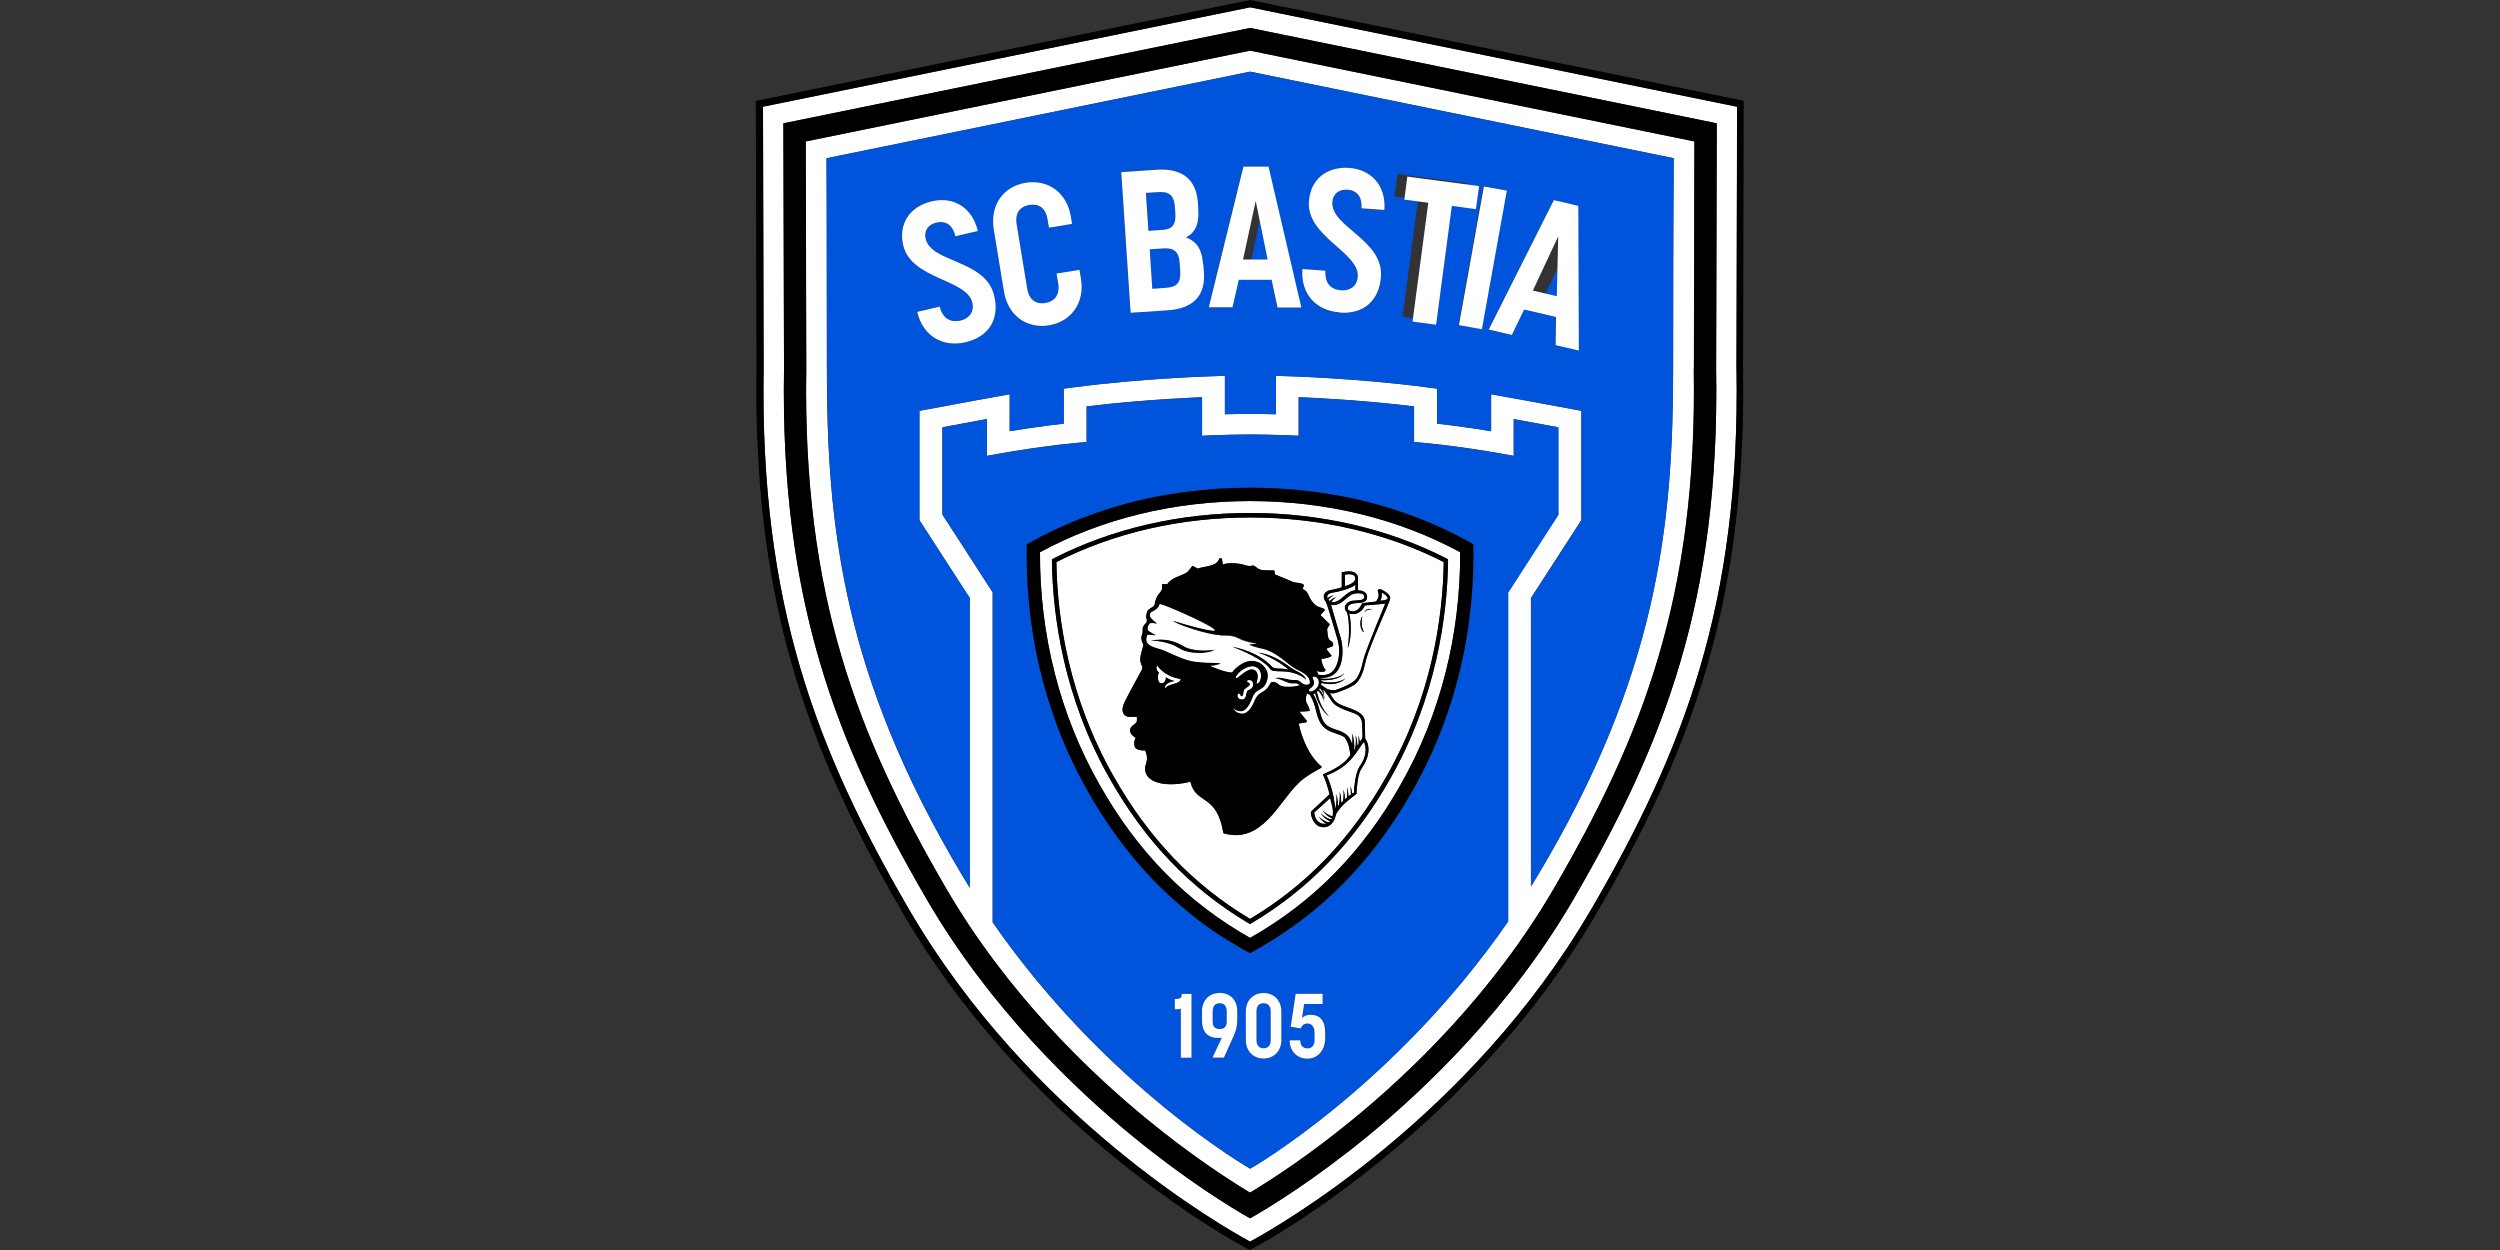
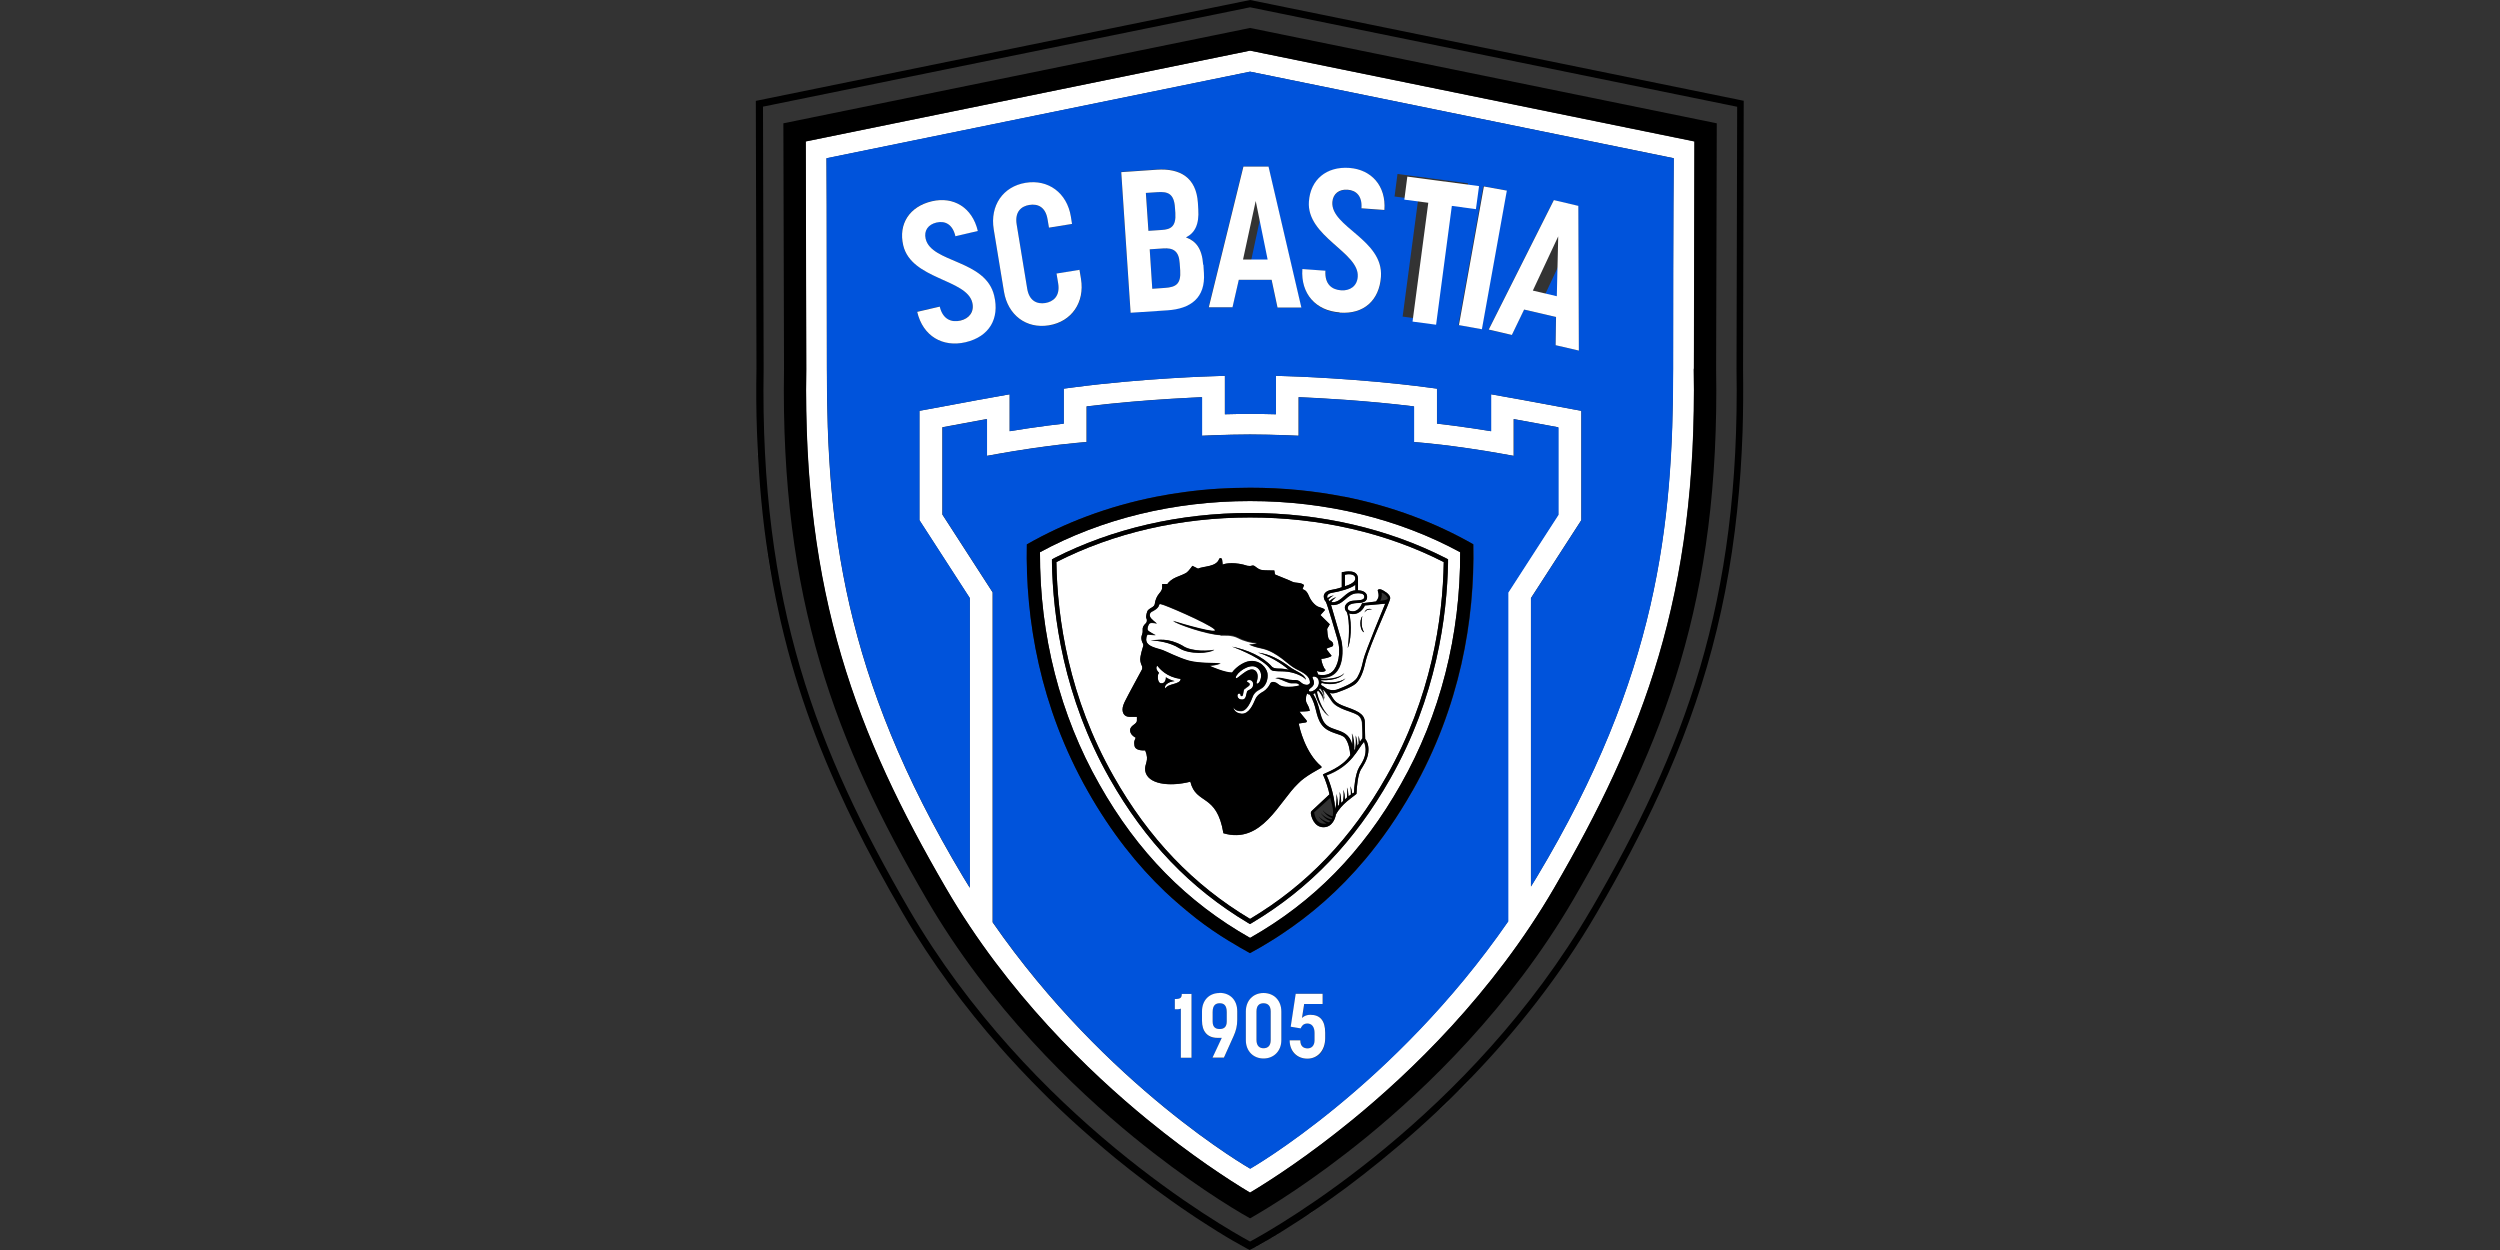
<svg xmlns="http://www.w3.org/2000/svg" xmlns:ns1="http://sodipodi.sourceforge.net/DTD/sodipodi-0.dtd" xmlns:ns2="http://www.inkscape.org/namespaces/inkscape" id="Calque_2" data-name="Calque 2" viewBox="0 0 460 230" version="1.1" ns1:docname="brut.svg" width="460" height="230" ns2:version="1.3.2 (091e20e, 2023-11-25, custom)">
  <rect x="0" y="0" width="460" height="230" fill="#333333" stroke="none" />
  <ns1:namedview id="namedview68" pagecolor="#ffffff" bordercolor="#000000" borderopacity="0.25" ns2:showpageshadow="2" ns2:pageopacity="0.0" ns2:pagecheckerboard="0" ns2:deskcolor="#d1d1d1" ns2:zoom="3.2217391" ns2:cx="230.1552" ns2:cy="115" ns2:window-width="1680" ns2:window-height="979" ns2:window-x="-8" ns2:window-y="-8" ns2:window-maximized="1" ns2:current-layer="Calque_2" />
  <defs id="defs1">
    <style id="style1">
      .cls-1 {
        fill: #000;
      }

      .cls-1, .cls-2, .cls-3 {
        stroke-width: 0px;
      }

      .cls-2 {
        fill: #0053db;
      }

      .cls-3 {
        fill: #fff;
      }
    </style>
  </defs>
  <g id="g68" transform="translate(-3966.738,-5192.545)">
    <path class="cls-3" d="m 4110.101,5305.564 c -0.424,-1.887 -0.826,-3.821 -1.179,-5.778 0.354,1.958 0.755,3.868 1.179,5.778 z" id="path1" />
    <polygon class="cls-3" points="4197.27,0 0,856.65 4197.27,0 8393.46,856.65 " id="polygon1" transform="matrix(0.022,0,0,0.022,4105.808,5192.545)" />
    <path class="cls-3" d="m 4107.388,5289.904 c -0.424,-3.396 -0.755,-6.887 -0.991,-10.495 0.236,3.608 0.566,7.099 0.991,10.495 z" id="path2" />
    <path class="cls-3" d="m 4108.921,5299.809 c -0.59,-3.208 -1.109,-6.51 -1.533,-9.906 0.424,3.396 0.92,6.698 1.533,9.906 z" id="path3" />
    <path class="cls-3" d="m 4205.714,5417.168 c -0.566,0.377 -1.109,0.708 -1.627,1.038 0.519,-0.33 1.061,-0.684 1.627,-1.038 z" id="path4" />
    <path class="cls-3" d="m 4214.464,5411.059 c -1.085,0.802 -2.146,1.557 -3.16,2.288 1.014,-0.731 2.075,-1.486 3.16,-2.288 z" id="path5" />
    <path class="cls-3" d="m 4196.068,5422.144 c 0.307,0.165 0.519,0.283 0.684,0.354 0.165,-0.071 0.377,-0.189 0.684,-0.354 -0.307,0.165 -0.519,0.283 -0.684,0.354 -0.165,-0.071 -0.377,-0.189 -0.684,-0.354 z" id="path6" />
    <path class="cls-3" d="m 4209.346,5414.739 c -0.967,0.66 -1.887,1.297 -2.76,1.863 0.873,-0.59 1.792,-1.203 2.76,-1.863 z" id="path7" />
    <path class="cls-3" d="m 4202.601,5419.149 c -0.943,0.59 -1.816,1.109 -2.547,1.533 0.755,-0.424 1.604,-0.943 2.547,-1.533 z" id="path8" />
    <path class="cls-3" d="m 4233.756,5394.644 c -0.849,0.826 -1.698,1.651 -2.547,2.453 0.849,-0.802 1.698,-1.604 2.547,-2.453 z" id="path9" />
    <path class="cls-3" d="m 4237.601,5390.776 c -0.849,0.896 -1.722,1.745 -2.571,2.618 0.849,-0.849 1.698,-1.722 2.571,-2.618 z" id="path10" />
    <path class="cls-3" d="m 4200.03,5420.682 c -1.132,0.66 -2.005,1.132 -2.595,1.462 0.59,-0.307 1.486,-0.802 2.595,-1.462 z" id="path11" />
    <path class="cls-3" d="m 4217.813,5408.536 c -0.755,0.59 -1.509,1.156 -2.241,1.722 0.731,-0.566 1.486,-1.132 2.241,-1.722 z" id="path12" />
    <path class="cls-3" d="m 4182.176,5413.347 c -1.014,-0.731 -2.075,-1.486 -3.16,-2.288 1.085,0.802 2.146,1.557 3.16,2.288 z" id="path13" />
    <path class="cls-3" d="m 4177.931,5410.257 c -0.731,-0.566 -1.486,-1.132 -2.241,-1.722 0.755,0.59 1.509,1.156 2.241,1.722 z" id="path14" />
    <path class="cls-3" d="m 4196.068,5422.144 c -0.59,-0.307 -1.486,-0.802 -2.595,-1.462 1.132,0.66 2.005,1.132 2.595,1.462 z" id="path15" />
    <path class="cls-3" d="m 4158.473,5393.371 c -0.637,-0.637 -1.274,-1.274 -1.91,-1.934 0.637,0.66 1.274,1.297 1.91,1.934 z" id="path16" />
    <path class="cls-3" d="m 4111.751,5312.262 c -0.472,-1.769 -0.92,-3.585 -1.344,-5.401 0.424,1.816 0.873,3.632 1.344,5.401 z" id="path17" />
    <path class="cls-3" d="m 4161.681,5396.484 c -0.637,-0.613 -1.274,-1.226 -1.934,-1.863 0.637,0.637 1.297,1.25 1.934,1.863 z" id="path18" />
    <path class="cls-3" d="m 4193.473,5420.682 c -0.755,-0.424 -1.604,-0.943 -2.547,-1.533 0.943,0.59 1.816,1.109 2.547,1.533 z" id="path19" />
    <path class="cls-3" d="m 4186.917,5416.602 c -0.873,-0.59 -1.792,-1.203 -2.76,-1.863 0.967,0.66 1.887,1.297 2.76,1.863 z" id="path20" />
    <path class="cls-3" d="m 4189.417,5418.229 c -0.519,-0.33 -1.061,-0.684 -1.627,-1.038 0.566,0.377 1.109,0.708 1.627,1.038 z" id="path21" />
    <path class="cls-3" d="m 4106.398,5279.408 c -0.165,-2.406 -0.283,-4.858 -0.378,-7.358 0.071,2.5 0.212,4.953 0.378,7.358 z" id="path22" />
-     <path class="cls-3" d="m 4286.233,5260.399 0.118,-48.208 -89.599,-18.302 -89.623,18.302 0.118,48.184 c -0.708,43.349 9.717,70.212 26.745,99.505 22.264,38.302 57.854,58.491 62.76,61.132 4.882,-2.641 40.472,-22.83 62.759,-61.132 17.028,-29.292 27.453,-56.132 26.745,-99.481 h -0.024 z m -3.726,0.047 c 0.684,42.477 -9.528,68.797 -26.227,97.524 -11.604,19.953 -27.146,34.858 -38.16,43.844 -9.788,7.972 -17.712,12.854 -21.368,14.906 -3.632,-2.075 -11.58,-6.934 -21.368,-14.906 -10.991,-8.986 -26.533,-23.868 -38.16,-43.844 -16.698,-28.726 -26.934,-55.071 -26.226,-97.524 v -0.094 l -0.118,-45.118 85.873,-17.547 85.873,17.547 -0.118,45.118 z" id="path23" />
    <path class="cls-3" d="m 4278.403,5260.352 0.094,-41.769 -81.745,-16.722 -81.769,16.722 0.094,41.769 v 0.189 c -0.684,41.51 9.316,67.288 25.684,95.401 11.297,19.434 26.462,33.962 37.193,42.712 7.972,6.51 14.646,10.873 18.774,13.349 4.127,-2.476 10.802,-6.84 18.774,-13.349 10.731,-8.774 25.896,-23.278 37.193,-42.712 16.344,-28.113 26.344,-53.891 25.684,-95.401 v -0.189 h 0.024 z m -34.175,101.698 c -21.014,30.401 -47.476,45.519 -47.476,45.519 0,0 -26.392,-15.047 -47.382,-45.33 v -60.708 c 0,0 -7.736,-11.957 -9.245,-14.316 v -16.061 c 2.901,-0.542 5.401,-0.991 7.24,-1.344 0.33,-0.071 0.66,-0.118 0.943,-0.165 v 6.769 l 2.5,-0.448 c 1.368,-0.236 3.278,-0.566 5.849,-0.943 v 0 c 3.939,-0.566 6.556,-0.849 8.113,-0.991 l 1.887,-0.165 v -6.556 c 5.66,-0.684 11.226,-1.132 15.519,-1.391 2.358,-0.141 4.34,-0.236 5.708,-0.306 v 7.099 l 2.193,-0.094 c 1.462,-0.071 5.047,-0.141 6.651,-0.141 1.604,0 5.283,0.071 6.745,0.141 l 2.193,0.094 v -7.099 c 3.891,0.165 12.429,0.613 21.226,1.698 v 6.556 l 1.887,0.165 c 1.557,0.141 4.198,0.424 8.113,0.991 v 0 c 2.571,0.377 4.481,0.684 5.849,0.943 l 2.5,0.448 v -6.769 c 1.887,0.33 4.741,0.873 8.184,1.509 v 16.061 c -1.509,2.335 -9.245,14.316 -9.245,14.316 v 60.495 l 0.047,0.024 z m 30.354,-101.674 c 0,28.75 -2.854,56.462 -25.071,93.514 -0.354,0.59 -0.731,1.179 -1.085,1.769 v -53.066 c 0.684,-1.085 9.269,-14.34 9.269,-14.34 v -20.118 l -1.674,-0.307 c -7.288,-1.368 -12.406,-2.288 -12.429,-2.288 l -2.5,-0.448 v 6.793 c -0.991,-0.165 -2.146,-0.33 -3.467,-0.543 v 0 c -2.736,-0.401 -4.882,-0.66 -6.486,-0.849 v -6.439 l -1.792,-0.236 c -12.854,-1.698 -25.637,-2.052 -25.684,-2.052 l -2.17,-0.071 v 7.075 c -1.651,-0.047 -3.608,-0.071 -4.741,-0.071 -1.132,0 -3.019,0.024 -4.646,0.071 v -7.075 l -2.17,0.071 c -0.047,0 -12.83,0.354 -25.684,2.052 l -1.793,0.236 v 6.439 c -1.604,0.165 -3.75,0.448 -6.486,0.849 v 0 c -1.321,0.189 -2.476,0.378 -3.467,0.543 v -6.793 l -2.5,0.448 c 0,0 -5.141,0.896 -12.429,2.288 l -1.675,0.307 v 20.118 c 0,0 7.925,12.264 9.269,14.34 v 53.302 c -0.401,-0.66 -0.826,-1.321 -1.226,-2.005 -22.217,-37.028 -25.071,-64.764 -25.071,-93.514 0,-28.75 -0.071,-38.703 -0.071,-38.703 l 77.948,-15.943 77.948,15.92 c 0,0 -0.118,9.976 -0.118,38.703 z" id="path24" />
    <path class="cls-2" d="m 4253.473,5271.177 c -3.443,-0.637 -6.297,-1.156 -8.184,-1.509 v 6.769 l -2.5,-0.448 c -1.368,-0.236 -3.278,-0.566 -5.849,-0.943 v 0 c -3.939,-0.566 -6.556,-0.849 -8.113,-0.991 l -1.887,-0.165 v -6.556 c -8.797,-1.085 -17.358,-1.533 -21.226,-1.698 v 7.099 l -2.193,-0.094 c -1.462,-0.071 -5.165,-0.141 -6.745,-0.141 -1.58,0 -5.189,0.071 -6.651,0.141 l -2.193,0.094 v -7.099 c -1.368,0.047 -3.349,0.165 -5.708,0.307 -4.293,0.259 -9.858,0.708 -15.519,1.391 v 6.556 l -1.887,0.165 c -1.557,0.141 -4.198,0.424 -8.113,0.991 v 0 c -2.571,0.377 -4.481,0.684 -5.849,0.943 l -2.5,0.448 v -6.769 c -0.283,0.047 -0.613,0.118 -0.943,0.165 -1.84,0.33 -4.34,0.802 -7.241,1.344 v 16.061 c 1.509,2.335 9.245,14.316 9.245,14.316 v 60.708 c 20.991,30.283 47.382,45.33 47.382,45.33 0,0 26.462,-15.118 47.477,-45.519 v -60.495 c 0,0 7.736,-11.957 9.245,-14.316 v -16.061 l -0.047,-0.024 z m -67.5,115.991 h -1.958 v -9.033 c -0.307,0.094 -0.708,0.141 -1.109,0.118 v -1.887 c 1.014,0 1.274,-0.212 1.274,-0.943 h 1.792 z m 8.42,-6.958 c 0,1.132 -0.236,2.052 -0.66,2.995 l -1.793,3.986 h -2.099 l 1.745,-3.726 c -0.283,0.071 -0.566,0.094 -0.826,0.094 -1.91,0 -2.854,-1.25 -2.854,-3.137 v -1.745 c 0,-2.028 1.297,-3.373 3.255,-3.373 1.958,0 3.255,1.368 3.255,3.373 v 1.557 l -0.024,-0.024 z m 8.113,3.726 c 0,1.981 -1.344,3.373 -3.278,3.373 -1.934,0 -3.255,-1.391 -3.255,-3.373 v -5.283 c 0,-2.005 1.344,-3.396 3.255,-3.396 1.91,0 3.278,1.391 3.278,3.396 z m 8.09,-0.377 c 0,2.241 -1.109,3.774 -3.278,3.774 -2.17,0 -3.255,-1.368 -3.255,-3.373 h 1.958 c 0,1.109 0.59,1.486 1.344,1.486 0.755,0 1.274,-0.519 1.274,-1.486 v -1.368 c 0,-1.085 -0.401,-1.722 -1.321,-1.722 -0.92,0 -1.109,0.59 -1.226,0.896 l -1.84,-0.307 0.92,-6.061 h 4.953 v 1.887 h -3.396 l -0.401,2.571 c 0.141,-0.165 0.66,-0.59 1.557,-0.59 1.793,0 2.712,1.061 2.712,3.302 v 0.991 0 z m 16.038,-45.495 c -2.712,4.788 -5.613,8.939 -8.656,12.571 -4.858,5.802 -10.047,10.236 -15.307,13.726 -0.66,0.448 -1.321,0.849 -1.981,1.274 -1.321,0.826 -2.642,1.58 -3.939,2.288 v 0 c -1.321,-0.708 -2.642,-1.462 -3.939,-2.288 -1.981,-1.226 -3.939,-2.571 -5.896,-4.056 -1.958,-1.486 -3.891,-3.137 -5.778,-4.953 -5.071,-4.835 -9.906,-10.873 -14.245,-18.538 -8.797,-15.495 -11.486,-31.557 -11.203,-45.377 6.863,-3.915 14.835,-7.005 23.821,-8.774 1.792,-0.354 3.632,-0.66 5.519,-0.896 1.887,-0.236 3.797,-0.424 5.755,-0.566 1.958,-0.141 3.962,-0.189 5.991,-0.189 v 0 c 6.109,0 11.863,0.59 17.264,1.651 8.986,1.769 16.958,4.858 23.821,8.774 0.283,13.821 -2.429,29.882 -11.203,45.377 l -0.024,-0.024 z" id="path25" />
    <path class="cls-2" d="m 4199.228,5377.144 c -0.708,0 -1.297,0.377 -1.297,1.509 v 5.236 c 0,1.156 0.613,1.533 1.297,1.533 0.684,0 1.321,-0.378 1.321,-1.509 v -5.26 c 0,-1.156 -0.613,-1.509 -1.321,-1.509 z" id="path26" />
    <path class="cls-2" d="m 4191.162,5377.144 c -0.731,0 -1.297,0.33 -1.297,1.627 v 1.722 c 0,1.085 0.59,1.391 1.297,1.391 0.708,0 1.297,-0.33 1.297,-1.391 v -1.722 c 0,-1.274 -0.543,-1.627 -1.297,-1.627 z" id="path27" />
    <polygon class="cls-2" points="4244.08,1706.78 4137.41,2203.13 4346.4,2204.22 " id="polygon27" transform="matrix(0.022,0,0,0.022,4105.808,5192.545)" />
    <path class="cls-2" d="m 4183.803,5240.989 c -0.165,-2.311 -1.226,-2.877 -3.019,-2.736 l -2.5,0.165 0.472,7.264 2.358,-0.165 c 1.934,-0.118 2.948,-0.684 2.783,-3.208 l -0.094,-1.321 v 0 z" id="path28" />
    <polygon class="cls-2" points="6598.51,2468.73 6800.98,2516.62 6814.04,2008.29 " id="polygon28" transform="matrix(0.022,0,0,0.022,4105.808,5192.545)" />
    <path class="cls-2" d="m 4118.827,5221.672 c 0,0 0.071,9.976 0.071,38.703 0,28.726 2.854,56.462 25.071,93.514 0.401,0.684 0.826,1.344 1.226,2.005 v -53.302 c -1.321,-2.052 -9.269,-14.34 -9.269,-14.34 v -20.118 l 1.675,-0.307 c 7.288,-1.368 12.406,-2.288 12.429,-2.288 l 2.5,-0.448 v 6.793 c 0.991,-0.165 2.146,-0.33 3.467,-0.543 v 0 c 2.736,-0.401 4.882,-0.66 6.486,-0.849 v -6.439 l 1.793,-0.236 c 12.854,-1.698 25.637,-2.052 25.684,-2.052 l 2.17,-0.071 v 7.075 c 1.627,-0.047 3.514,-0.071 4.646,-0.071 1.132,0 3.09,0.024 4.741,0.071 v -7.075 l 2.17,0.071 c 0.047,0 12.83,0.354 25.684,2.052 l 1.792,0.236 v 6.439 c 1.604,0.165 3.75,0.448 6.486,0.849 v 0 c 1.321,0.189 2.476,0.378 3.467,0.543 v -6.793 l 2.5,0.448 c 0,0 5.141,0.896 12.429,2.288 l 1.674,0.307 v 20.118 c 0,0 -8.585,13.255 -9.269,14.34 v 53.066 c 0.377,-0.59 0.731,-1.179 1.085,-1.769 22.217,-37.028 25.071,-64.764 25.071,-93.514 0,-28.75 0.118,-38.703 0.118,-38.703 l -77.972,-15.943 -77.924,15.92 z m 25.543,33.821 c -4.198,0.991 -7.83,-1.061 -8.892,-5.59 l 4.151,-0.967 c 0.566,2.406 2.17,2.972 3.821,2.571 1.604,-0.378 2.571,-1.627 2.17,-3.302 -1.014,-4.363 -11.226,-4.245 -12.712,-10.542 -0.92,-3.939 1.156,-7.146 5.283,-8.113 3.962,-0.92 7.429,1.132 8.443,5.472 l -4.127,0.967 c -0.519,-2.217 -1.91,-2.877 -3.467,-2.524 -1.533,0.354 -2.358,1.509 -2.005,2.995 1.038,4.481 11.038,3.797 12.618,10.495 0.967,4.151 -0.896,7.5 -5.283,8.538 v 0 z m 15.377,-3.066 c -4.175,0.684 -7.571,-1.887 -8.278,-6.203 l -1.887,-11.462 c -0.708,-4.363 1.698,-7.877 5.873,-8.561 4.175,-0.684 7.618,1.887 8.325,6.226 l 0.212,1.344 -4.245,0.684 -0.259,-1.533 c -0.378,-2.311 -1.863,-2.901 -3.373,-2.642 -1.462,0.236 -2.712,1.226 -2.311,3.585 l 1.934,11.792 c 0.378,2.311 1.863,2.901 3.349,2.665 1.415,-0.236 2.736,-1.226 2.358,-3.585 l -0.307,-1.839 4.245,-0.684 0.283,1.698 c 0.708,4.316 -1.722,7.854 -5.896,8.538 z m 21.793,-2.83 -6.792,0.448 -1.722,-25.873 6.556,-0.448 c 4.222,-0.283 7.24,1.391 7.547,6.085 l 0.071,1.203 c 0.189,2.83 -0.66,4.363 -2.264,5.165 1.816,0.66 2.972,1.981 3.16,5.024 l 0.094,1.509 c 0.307,4.575 -2.476,6.58 -6.698,6.863 l 0.047,0.024 z m 75.59,-19.174 0.094,26.627 -4.269,-0.991 0.071,-5.189 -5.873,-1.368 -2.264,4.693 -4.269,-0.991 11.981,-23.821 4.505,1.061 0.024,-0.024 z m -13.231,-2.854 -4.575,25.519 -4.245,-0.755 4.575,-25.519 z m -20.024,-3.019 12.972,1.722 -0.542,4.151 -4.363,-0.59 -2.854,21.533 -4.269,-0.566 2.854,-21.533 -4.34,-0.566 0.542,-4.151 v 0 z m -17.476,17.547 4.245,0.307 c -0.165,2.453 1.179,3.467 2.877,3.608 1.651,0.118 2.925,-0.778 3.066,-2.5 0.33,-4.481 -9.458,-7.382 -8.986,-13.844 0.283,-4.033 3.231,-6.486 7.453,-6.179 4.08,0.283 6.769,3.278 6.439,7.736 l -4.222,-0.307 c 0.165,-2.264 -0.991,-3.325 -2.547,-3.42 -1.58,-0.118 -2.712,0.731 -2.807,2.264 -0.33,4.575 9.41,6.91 8.939,13.774 -0.307,4.245 -3.066,6.887 -7.594,6.58 -4.293,-0.307 -7.17,-3.349 -6.84,-7.972 l -0.024,-0.047 z m -0.236,7.052 h -4.387 l -1.085,-5.094 h -6.038 c 0,-0.024 -1.156,5.047 -1.156,5.047 h -4.387 l 6.368,-25.92 h 4.623 l 6.038,25.967 h 0.024 z" id="path29" />
    <path class="cls-2" d="m 4183.002,5231.743 -0.071,-0.991 c -0.165,-2.641 -1.368,-2.972 -3.208,-2.854 l -2.123,0.141 0.472,6.981 2.429,-0.165 c 1.604,-0.118 2.689,-0.59 2.524,-3.113 h -0.024 z" id="path30" />
    <path class="cls-1" d="m 4287.672,5211.106 -90.92,-18.561 -90.943,18.561 0.118,49.269 c -0.071,4.033 -0.047,7.901 0.094,11.675 0.071,2.5 0.212,4.953 0.378,7.358 0.236,3.608 0.566,7.099 0.991,10.495 0.424,3.396 0.92,6.698 1.533,9.906 0.354,1.958 0.755,3.868 1.179,5.778 0.094,0.424 0.189,0.873 0.283,1.297 0.424,1.816 0.873,3.632 1.344,5.401 1.627,6.038 3.585,11.84 5.825,17.524 0.377,0.943 0.755,1.887 1.156,2.83 1.179,2.83 2.429,5.613 3.75,8.396 0.448,0.92 0.896,1.863 1.344,2.783 2.736,5.566 5.755,11.085 9.033,16.722 5.377,9.245 11.58,17.5 17.924,24.693 0.424,0.472 0.849,0.967 1.274,1.439 1.486,1.651 2.995,3.255 4.481,4.788 0.637,0.66 1.274,1.297 1.91,1.934 0.424,0.424 0.849,0.849 1.274,1.274 0.637,0.637 1.297,1.25 1.934,1.863 0.637,0.59 1.25,1.179 1.887,1.769 2.948,2.712 5.849,5.212 8.608,7.476 0.802,0.637 1.58,1.274 2.358,1.887 0.377,0.307 0.778,0.613 1.156,0.896 0.755,0.59 1.509,1.156 2.241,1.722 0.378,0.283 0.731,0.543 1.085,0.826 1.085,0.802 2.146,1.557 3.16,2.288 0.684,0.472 1.344,0.943 1.981,1.391 0.967,0.66 1.887,1.297 2.76,1.863 0.283,0.189 0.59,0.378 0.873,0.566 0.566,0.377 1.109,0.708 1.627,1.038 0.519,0.33 1.014,0.637 1.486,0.943 0.943,0.59 1.816,1.109 2.547,1.533 1.132,0.66 2.005,1.132 2.594,1.462 0.307,0.165 0.519,0.283 0.684,0.354 0.165,-0.071 0.377,-0.189 0.684,-0.354 0.59,-0.307 1.486,-0.802 2.594,-1.462 0.755,-0.424 1.604,-0.943 2.547,-1.533 0.472,-0.283 0.967,-0.613 1.486,-0.943 0.519,-0.33 1.061,-0.684 1.627,-1.038 0.283,-0.189 0.566,-0.378 0.873,-0.566 0.873,-0.59 1.792,-1.203 2.76,-1.863 0.637,-0.448 1.297,-0.896 1.981,-1.391 1.014,-0.731 2.075,-1.486 3.16,-2.288 0.354,-0.259 0.731,-0.542 1.085,-0.826 0.731,-0.566 1.486,-1.132 2.241,-1.722 4.175,-3.255 8.726,-7.075 13.373,-11.439 0.849,-0.802 1.698,-1.604 2.547,-2.453 0.424,-0.424 0.849,-0.826 1.274,-1.274 0.849,-0.849 1.698,-1.722 2.571,-2.618 8.113,-8.42 16.227,-18.514 23.043,-30.236 2.193,-3.75 4.269,-7.476 6.203,-11.179 0.967,-1.863 1.911,-3.703 2.83,-5.566 0.448,-0.92 0.896,-1.863 1.344,-2.783 7.925,-16.698 13.302,-33.774 15.472,-54.552 0.236,-2.311 0.448,-4.67 0.613,-7.052 0.165,-2.406 0.283,-4.859 0.377,-7.359 0.118,-3.75 0.141,-7.642 0.094,-11.675 l 0.118,-49.269 h 0.094 z m -28.161,148.75 c -22.264,38.302 -57.854,58.491 -62.759,61.132 -4.882,-2.641 -40.472,-22.83 -62.76,-61.132 -17.028,-29.292 -27.453,-56.132 -26.745,-99.505 l -0.118,-48.184 89.623,-18.279 89.623,18.302 -0.118,48.208 c 0.708,43.325 -9.717,70.189 -26.745,99.481 v -0.024 z" id="path31" />
    <path class="cls-1" d="m 4282.624,5215.234 -85.873,-17.547 -85.873,17.547 0.118,45.118 v 0.094 c -0.684,42.477 9.528,68.797 26.227,97.524 11.604,19.953 27.146,34.858 38.16,43.844 9.788,7.972 17.712,12.854 21.368,14.906 3.632,-2.075 11.58,-6.934 21.368,-14.906 10.991,-8.986 26.533,-23.868 38.16,-43.844 16.698,-28.726 26.934,-55.071 26.227,-97.524 v -0.094 l 0.118,-45.118 z m -4.222,45.236 v 0.047 c 0.684,41.51 -9.316,67.288 -25.684,95.401 -11.297,19.434 -26.462,33.962 -37.193,42.712 -7.972,6.51 -14.646,10.873 -18.774,13.349 -4.127,-2.476 -10.802,-6.84 -18.774,-13.349 -10.731,-8.774 -25.896,-23.278 -37.193,-42.712 -16.345,-28.113 -26.345,-53.892 -25.684,-95.401 v -0.189 l -0.094,-41.769 81.745,-16.698 81.769,16.698 -0.094,41.769 v 0.141 h -0.024 z" id="path32" />
    <path class="cls-3" d="m 4182.907,5376.366 v 1.887 c 0.401,0.024 0.826,0 1.109,-0.118 v 9.033 h 1.958 v -11.745 h -1.792 c 0,0.731 -0.259,0.943 -1.274,0.943 z" id="path33" />
    <path class="cls-3" d="m 4191.162,5375.257 c -1.958,0 -3.255,1.368 -3.255,3.373 v 1.745 c 0,1.887 0.943,3.137 2.854,3.137 1.91,0 0.543,-0.024 0.826,-0.094 l -1.745,3.726 h 2.099 l 1.792,-3.986 c 0.424,-0.943 0.66,-1.84 0.66,-2.995 v -1.557 c 0,-2.028 -1.297,-3.373 -3.255,-3.373 l 0.024,0.024 z m 1.297,5.236 c 0,1.061 -0.566,1.391 -1.297,1.391 -0.731,0 -1.297,-0.307 -1.297,-1.391 v -1.722 c 0,-1.274 0.566,-1.627 1.297,-1.627 0.731,0 1.297,0.33 1.297,1.627 z" id="path34" />
    <path class="cls-3" d="m 4199.228,5375.257 c -1.911,0 -3.255,1.391 -3.255,3.396 v 5.283 c 0,1.981 1.344,3.373 3.255,3.373 1.91,0 3.278,-1.391 3.278,-3.373 v -5.283 c 0,-2.005 -1.344,-3.396 -3.278,-3.396 z m 1.321,8.656 c 0,1.156 -0.637,1.509 -1.321,1.509 -0.684,0 -1.297,-0.378 -1.297,-1.533 v -5.236 c 0,-1.156 0.59,-1.509 1.297,-1.509 0.708,0 1.321,0.377 1.321,1.509 z" id="path35" />
    <path class="cls-3" d="m 4207.86,5379.267 c -0.896,0 -1.415,0.424 -1.557,0.59 l 0.401,-2.571 h 3.396 v -1.887 h -4.953 l -0.92,6.061 1.839,0.307 c 0.141,-0.307 0.401,-0.896 1.226,-0.896 0.826,0 1.321,0.637 1.321,1.722 v 1.368 c 0,0.967 -0.542,1.486 -1.274,1.486 -0.731,0 -1.344,-0.377 -1.344,-1.486 h -1.958 c 0,2.005 1.344,3.373 3.255,3.373 1.91,0 3.278,-1.509 3.278,-3.774 v -0.991 c 0,-2.241 -0.943,-3.302 -2.712,-3.302 v 0 z" id="path36" />
    <path class="cls-3" d="m 4137.058,5236.484 c -0.354,-1.509 0.472,-2.641 2.005,-2.995 1.533,-0.354 2.948,0.283 3.467,2.524 l 4.127,-0.967 c -1.014,-4.34 -4.481,-6.391 -8.443,-5.472 -4.127,0.967 -6.203,4.175 -5.283,8.113 1.486,6.297 11.675,6.179 12.712,10.542 0.401,1.675 -0.566,2.924 -2.17,3.302 -1.651,0.377 -3.255,-0.189 -3.821,-2.571 l -4.151,0.967 c 1.061,4.505 4.717,6.556 8.892,5.59 4.41,-1.038 6.274,-4.363 5.283,-8.538 -1.557,-6.698 -11.557,-6.014 -12.618,-10.495 v 0 z" id="path37" />
    <path class="cls-3" d="m 4165.384,5242.191 -4.245,0.684 0.307,1.839 c 0.377,2.358 -0.943,3.349 -2.358,3.585 -1.486,0.236 -2.972,-0.33 -3.349,-2.665 l -1.934,-11.792 c -0.378,-2.358 0.873,-3.349 2.311,-3.585 1.533,-0.259 2.995,0.33 3.373,2.642 l 0.259,1.533 4.245,-0.684 -0.212,-1.344 c -0.708,-4.363 -4.151,-6.91 -8.325,-6.227 -4.175,0.684 -6.58,4.198 -5.873,8.561 l 1.887,11.462 c 0.708,4.316 4.104,6.887 8.278,6.203 4.175,-0.684 6.604,-4.222 5.896,-8.538 l -0.283,-1.698 z" id="path38" />
    <path class="cls-3" d="m 4188.119,5241.248 c -0.212,-3.042 -1.368,-4.363 -3.16,-5.024 1.604,-0.802 2.453,-2.335 2.264,-5.165 l -0.071,-1.203 c -0.306,-4.693 -3.325,-6.368 -7.547,-6.085 l -6.556,0.448 1.722,25.873 6.792,-0.448 c 4.222,-0.283 7.005,-2.264 6.698,-6.863 l -0.094,-1.509 -0.047,-0.024 z m -10.519,-13.207 2.123,-0.141 c 1.839,-0.118 3.042,0.212 3.208,2.854 l 0.071,0.991 c 0.165,2.523 -0.896,3.019 -2.524,3.113 l -2.429,0.165 -0.472,-6.981 h 0.024 z m 3.514,17.476 -2.358,0.165 -0.472,-7.264 2.5,-0.165 c 1.792,-0.118 2.877,0.424 3.019,2.736 l 0.094,1.321 c 0.165,2.524 -0.826,3.066 -2.783,3.208 v 0 z" id="path39" />
    <path class="cls-3" d="m 4189.134,5249.078 h 4.387 l 1.156,-5.047 h 6.038 c 0,0.024 1.085,5.094 1.085,5.094 h 4.387 l -6.038,-25.92 h -4.623 l -6.368,25.873 h -0.024 z m 10.849,-8.774 h -4.528 l 2.335,-10.778 z" id="path40" />
    <path class="cls-3" d="m 4213.238,5250.069 c 4.505,0.33 7.288,-2.311 7.594,-6.58 0.495,-6.863 -9.269,-9.175 -8.939,-13.774 0.118,-1.533 1.25,-2.382 2.807,-2.264 1.58,0.118 2.712,1.156 2.547,3.42 l 4.222,0.307 c 0.33,-4.434 -2.382,-7.429 -6.439,-7.736 -4.222,-0.307 -7.17,2.146 -7.453,6.179 -0.472,6.462 9.316,9.363 8.986,13.844 -0.118,1.722 -1.415,2.618 -3.066,2.5 -1.698,-0.118 -3.042,-1.132 -2.877,-3.608 l -4.245,-0.307 c -0.33,4.623 2.547,7.665 6.84,7.972 l 0.024,0.047 z" id="path41" />
    <polygon class="cls-3" points="5449.05,1477.1 5424.02,1669.77 5624.3,1695.89 5492.59,2689.69 5689.61,2715.82 5821.32,1722.01 6022.7,1749.23 6048.82,1556.56 " id="polygon41" transform="matrix(0.022,0,0,0.022,4105.808,5192.545)" />
    <rect class="cls-3" x="-4419.37" y="5098.361" width="25.92" height="4.293" transform="rotate(-79.8)" id="rect41" />
    <path class="cls-3" d="m 4244.912,5254.196 2.264,-4.693 5.873,1.368 -0.071,5.189 4.269,0.991 -0.094,-26.627 -4.505,-1.061 -11.981,23.821 4.269,0.991 -0.024,0.024 z m 8.538,-18.137 -0.259,10.991 -4.41,-1.038 4.67,-9.976 z" id="path42" />
    <path class="cls-3" d="m 4210.313,5321.861 c -0.141,-1.179 -0.778,-1.958 -1.085,-2.241 -0.071,0.094 -0.141,0.165 -0.236,0.236 v 0 c 0.141,0.873 0.826,3.278 2.288,4.505 -1.109,-0.613 -2.241,-2.76 -2.594,-4.293 -0.118,0.094 -0.236,0.141 -0.378,0.189 1.368,2.193 1.109,4.08 2.146,5.401 1.368,1.651 4.293,0.778 5.047,3.939 0.071,-0.637 0.071,-1.391 -0.047,-2.099 0.33,0.731 0.378,1.792 0.424,2.547 v 0.566 l 0.165,-0.236 c 0.118,-0.613 0.236,-1.604 0.071,-2.5 0.212,0.448 0.307,1.274 0.33,1.91 l 0.259,-0.378 c 0,-0.472 0,-0.967 -0.094,-1.462 0.141,0.283 0.236,0.731 0.283,1.156 l 0.495,-0.708 c 0.047,-0.731 -0.071,-2.924 -0.071,-2.924 -0.071,-0.448 -0.283,-1.109 -0.967,-1.439 -0.991,-0.59 -3.514,-0.991 -4.528,-2.358 -0.283,-0.448 -0.92,-1.391 -1.462,-2.052 -0.094,-0.047 -0.189,-0.118 -0.283,-0.189 0.236,0.495 0.354,1.156 0.307,1.627 -0.141,-1.085 -0.637,-1.675 -0.873,-1.91 -0.047,0.094 -0.118,0.212 -0.189,0.283 0.873,0.826 0.849,1.462 0.92,2.429 h 0.071 z" id="path43" />
    <path class="cls-3" d="m 4207.601,5319.691 c 0.141,0.377 1.722,-0.236 1.816,-1.462 0.094,-1.226 -0.991,-1.274 -1.132,-1.156 -0.212,0.212 0.259,0.424 0.212,1.226 -0.141,0.802 -1.061,0.873 -0.896,1.368 v 0.024 z" id="path44" />
    <path class="cls-3" d="m 4191.303,5309.432 c -2.547,-0.094 -8.019,-2.005 -8.703,-2.594 1.415,0.472 8.986,2.689 7.547,1.486 -1.415,-1.179 -9.198,-4.528 -9.788,-4.575 -0.094,-0.047 -0.307,-0.071 -0.354,0.189 -0.118,0.566 -1.038,1.061 -1.297,1.179 -0.519,0.236 -0.448,0.873 -0.307,1.014 0.047,0.259 1.085,1.085 1.226,1.203 -0.071,0 -0.354,-0.118 -0.873,-0.141 -0.59,-0.047 -0.66,0.378 -0.708,0.472 -0.047,0.094 -0.259,0.637 -0.094,0.873 0.118,0.236 1.439,0.92 1.439,0.92 l -1.462,-0.118 c 0,0 -0.259,0.165 -0.283,0.896 0,1.391 2.123,1.604 3.113,2.005 0.613,0.212 2.877,1.368 4.741,1.91 1.887,0.519 4.929,0.401 5.849,0.495 0,0 -0.684,0.354 -2.052,0.448 0.212,0.118 2.783,1.25 4.151,1.25 0.212,-0.306 1.297,-1.58 2.83,-2.028 2.429,-0.543 3.561,1.368 3.679,2.123 0.165,1.203 -0.33,2.241 -0.92,2.689 -0.59,0.448 -1.179,0.519 -1.698,1.415 -0.519,1.344 -1.203,2.877 -2.241,2.877 -1.038,0 -1.226,-0.424 -1.391,-0.66 0,0.094 0.141,1.061 1.509,1.156 1.344,0.071 2.123,-1.722 2.476,-2.571 0.354,-0.873 1.085,-1.25 1.557,-1.533 0.495,-0.283 1.061,-0.991 1.226,-1.439 0.141,-0.283 0.566,-0.401 1.085,-0.165 0.401,0.189 0.613,0.708 1.816,0.755 0.613,0.047 1.958,0 2.5,-0.283 -0.495,-0.731 -1.226,-0.118 -2.123,-0.519 -1.014,-0.33 -1.391,-0.731 -2.358,-0.755 0.991,-0.354 2.288,0.448 3.75,0.33 0.943,-0.024 0.943,0.802 2.052,0.873 0.141,0 0.59,-0.071 0.59,-0.472 -0.047,-1.533 -2.099,-2.123 -2.948,-2.689 -1.085,-0.59 -3.066,-2.83 -5.684,-3.491 -0.566,-0.118 -1.698,-0.354 -2.571,-0.778 0.212,0 1.014,0 1.415,-0.189 -0.967,-0.094 -2.429,-0.448 -3.443,-0.991 -1.226,-0.637 -2.524,-0.448 -3.231,-0.472 l -0.024,-0.094 z m -7.594,2.358 c -1.651,-1.061 -3.868,-1.368 -5.26,-1.439 1.486,-0.047 3.16,-0.519 5.849,0.967 1.769,1.226 5.212,0.943 5.849,0.755 -0.873,0.684 -4.575,0.92 -6.462,-0.307 z m 14.481,0.826 c 2.17,0.307 3.986,1.25 5.825,2.618 1.085,0.826 2.807,1.297 3.019,2.382 -0.401,-0.59 -2.217,-1.462 -4.01,-1.533 -1.816,-0.071 -2.217,0.047 -2.641,-0.543 -1.226,-1.651 -5.141,-3.373 -6.958,-4.01 2.76,0.566 5.708,1.792 7.358,3.703 0.189,0.212 0.66,0.33 1.25,0.33 0.59,0 1.604,0.118 1.863,0.259 -0.307,-0.33 -2.76,-2.358 -5.708,-3.208 v 0 z" id="path45" />
    <path class="cls-3" d="m 4195.761,5319.314 c -0.354,0.33 -0.141,1.344 -0.543,1.344 -0.401,0 0,-0.543 -0.519,-0.472 -0.401,0.024 -0.401,0.92 0.33,1.085 1.038,0.189 0.943,-0.708 1.179,-1.439 0.118,-0.377 1.132,-0.354 1.132,-1.344 0,-0.99 -1.132,-0.92 -1.156,-0.59 0,0.307 0.519,0.259 0.519,0.59 0,0.33 -0.566,0.519 -0.92,0.873 l -0.024,-0.047 z" id="path46" />
    <path class="cls-3" d="m 4214.11,5316.39 c -0.189,0.472 -1.462,1.439 -4.269,1.321 0,0.047 0,0.118 0.024,0.189 1.25,0.448 3.443,0.259 4.458,-0.519 -0.755,0.802 -2.382,1.391 -4.434,0.826 0,0.118 -0.024,0.236 -0.071,0.378 0.307,0.189 0.637,0.401 0.849,0.566 0.59,0.448 1.604,0.519 2.311,0.212 0.708,-0.307 2.854,-1.014 3.538,-2.193 0.59,-1.038 0.778,-1.675 1.085,-3.16 0.33,-1.462 4.033,-10.377 4.033,-10.377 -1.038,0.094 -3.75,0.33 -3.75,0.33 -0.165,0.424 -1.085,2.028 -2.901,1.462 0.566,1.91 0.307,5.354 -0.259,6.368 0.189,-0.778 0.519,-5.118 -0.189,-6.675 -0.212,-0.212 -0.307,-0.377 -0.33,-0.802 0,-0.424 0.519,-1.132 1.486,-1.226 0.943,-0.094 2.123,0 2.099,-0.708 0,-0.731 -0.991,-0.66 -1.274,-0.66 -2.028,0 -2.524,2.429 -4.858,2.146 0,0 1.722,5.967 1.887,6.439 0.212,0.542 1.274,7.264 -3.844,6.981 0,0.024 0.024,0.071 0.047,0.118 0.896,0.165 3.373,0.141 4.387,-0.991 z m 5.094,-11.722 c -0.59,0 -0.967,-0.024 -1.415,0.59 0.307,-0.849 1.038,-0.708 1.415,-0.59 z m -1.792,1.226 c 0,0 -0.448,1.863 0.33,2.972 -0.708,-0.189 -0.967,-2.123 -0.33,-2.972 z" id="path47" />
    <path class="cls-3" d="m 4198.638,5317.734 c 0.141,-0.424 0.448,-1.698 -0.684,-2.406 -1.321,-0.802 -3.703,0.991 -3.821,1.863 0,0.826 2.17,-2.17 3.491,-1.321 0.873,0.566 0.448,1.887 0.33,2.241 -0.047,0.519 0.519,0.141 0.684,-0.377 v 0 z" id="path48" />
-     <path class="cls-3" d="m 4208.52,5342.073 c 0.259,1.934 1.486,2.241 2.264,2.028 -0.708,-0.33 -1.391,-1.132 -1.462,-1.368 0.259,0.401 1.156,1.038 1.91,1.156 0,0 0.024,0 0.047,-0.024 0.071,-0.071 0.141,-0.141 0.212,-0.212 -0.778,-0.189 -1.675,-1.203 -1.722,-1.462 0.259,0.401 1.156,1.061 1.934,1.156 0.047,-0.071 0.071,-0.165 0.118,-0.236 -0.778,-0.189 -1.651,-1.203 -1.722,-1.462 0.236,0.377 1.085,0.991 1.816,1.132 0.283,-1.25 -0.377,-2.807 -0.448,-3.349 l -2.972,2.689 0.024,-0.047 z" id="path49" />
    <path class="cls-3" d="m 4210.784,5335.234 c 0.212,0.189 1.462,3.278 1.604,6.203 0.165,-0.566 0.378,-1.722 0.212,-2.783 0.236,0.566 0.283,1.651 0.283,2.264 0.071,-0.071 0.118,-0.141 0.189,-0.212 0.141,-0.613 0.259,-1.557 0.141,-2.429 0.212,0.495 0.259,1.391 0.283,2.028 0.118,-0.118 0.236,-0.212 0.354,-0.33 0.094,-0.59 0.165,-1.344 0.047,-2.075 0.189,0.424 0.259,1.156 0.283,1.769 0.141,-0.118 0.259,-0.236 0.377,-0.33 0.071,-0.566 0.118,-1.226 0,-1.863 0.165,0.378 0.259,1.038 0.283,1.627 0.165,-0.118 0.307,-0.236 0.448,-0.33 0,-0.495 0,-1.014 -0.118,-1.533 0.165,0.33 0.283,0.849 0.354,1.368 0.118,-0.071 0.236,-0.141 0.33,-0.189 0,-0.613 0.212,-3.396 0.967,-4.693 0.755,-1.156 1.651,-2.618 0.873,-4.646 -1.25,1.391 -2.193,4.41 -6.934,6.203 l 0.024,-0.047 z" id="path50" />
    <path class="cls-3" d="m 4211.681,5303.3 c 0.094,0.024 0.189,0.047 0.307,0.047 1.698,-0.094 2.288,-2.052 4.127,-2.193 v -1.038 c -0.802,0.731 -3.255,1.321 -3.962,1.415 -0.896,0.118 -1.203,0.424 -1.226,0.755 0,0.094 0.024,0.212 0.071,0.33 0.307,-0.236 0.613,-0.448 1.156,-0.519 -0.472,0.165 -0.826,0.542 -1.014,0.778 0.071,0.094 0.141,0.189 0.236,0.259 0.236,-0.259 0.802,-0.66 1.226,-0.708 -0.378,0.189 -0.731,0.59 -0.92,0.873 v 0 z" id="path51" />
    <path class="cls-3" d="m 4216.115,5298.984 c 0,-1.038 -1.627,-0.778 -1.91,-0.684 v 2.099 c 0,0 1.934,-0.472 1.91,-1.415 z" id="path52" />
-     <path class="cls-3" d="m 4222.082,5302.639 c 0,-0.377 -0.826,-1.038 -1.132,-1.038 0.165,0.684 -0.165,1.391 -0.259,1.486 0,0 1.391,-0.094 1.391,-0.448 v 0 z" id="path53" />
    <path class="cls-3" d="m 4196.752,5367.899 v 0 c -1.321,-0.708 -2.642,-1.462 -3.939,-2.288 1.321,0.826 2.642,1.58 3.939,2.288 z" id="path54" />
    <path class="cls-3" d="m 4186.917,5361.555 c -1.958,-1.486 -3.891,-3.137 -5.778,-4.953 1.91,1.816 3.844,3.443 5.778,4.953 z" id="path55" />
    <path class="cls-3" d="m 4179.676,5315.021 c -0.519,0.519 0.33,1.321 0.33,1.321 -0.378,0.236 -0.33,1.863 0.33,1.911 0.66,0.118 0.967,-0.59 0.92,-1.109 0.259,0.212 1.156,0.637 1.627,0.708 -1.297,0.094 -2.099,0.943 -1.675,1.344 0.401,-0.967 2.783,-0.684 2.783,-1.769 -2.547,-0.307 -3.844,-1.839 -4.293,-2.429 z" id="path56" />
    <path class="cls-3" d="m 4179.487,5283.937 c 1.793,-0.354 3.632,-0.66 5.519,-0.896 -1.887,0.236 -3.726,0.543 -5.519,0.896 z" id="path57" />
    <path class="cls-3" d="m 4161.115,5295.965 c 0.165,10.472 2.288,24.953 10.519,39.41 6.439,11.415 14.67,20.024 25.118,26.25 10.448,-6.226 18.679,-14.858 25.118,-26.25 8.207,-14.481 10.354,-28.962 10.519,-39.41 -10.542,-5.377 -22.806,-8.207 -35.637,-8.207 -12.83,0 -25.094,2.83 -35.637,8.207 z m 37.901,1.486 c 0.33,0.071 2.193,0.071 2.193,0.071 l 0.118,0.731 c 0.377,0.189 2.618,1.038 3.255,1.368 0.542,0.259 1.486,0.047 2.099,0.59 0,0.024 -0.283,0.755 -0.283,0.755 0.259,0.094 0.731,0.165 1.179,1.25 0.448,1.085 1.274,1.839 1.769,2.005 0.495,0.165 1.109,0.307 1.179,0.59 l -0.826,0.92 1.722,1.698 -0.495,0.849 c 0.024,0.283 0.094,1.58 0.354,1.934 0.259,0.33 0.637,0.283 0.755,0.826 0.047,0.259 -0.047,0.448 -0.283,0.519 -0.236,0.094 -0.943,0.283 -0.943,0.401 0,0.118 0.92,1.179 0.943,1.274 -0.259,0.283 -1.439,0.519 -1.91,0.566 0.071,0.684 0.472,1.698 0.755,1.958 0.283,0.259 -0.495,0.66 -1.533,0.259 0.024,0.236 0.141,0.448 0.236,0.684 0.542,0.118 1.792,0.212 2.594,-0.566 0.991,-0.896 1.698,-3.396 0.943,-5.943 -0.236,-0.778 -1.863,-6.439 -2.146,-6.91 -0.307,-0.307 -0.354,-0.613 -0.378,-0.92 -0.047,-0.519 0.401,-1.109 1.462,-1.274 1.061,-0.165 1.863,-0.472 1.863,-0.472 v -2.76 c 0.755,-0.141 2.901,-0.59 2.972,1.156 v 2.17 c 0.377,0 1.651,0.118 1.674,1.203 0.047,0.896 -0.873,1.061 -1.391,1.109 -0.543,0.047 -2.217,0 -2.17,1.014 0.047,0.495 0.755,0.542 0.943,0.542 0.637,0 1.274,-0.472 1.698,-1.486 l 2.547,-0.33 c 0,0 0.495,-0.495 0.495,-1.085 0.047,-0.495 -0.236,-0.873 -0.141,-1.038 0.118,-0.165 0.401,-0.141 0.684,-0.047 0.259,0.118 1.651,0.802 1.58,1.604 -0.071,0.802 -3.608,8.16 -4.481,11.439 -0.212,0.778 -0.566,3.09 -1.887,4.269 -0.991,0.778 -3.302,1.58 -3.75,1.698 -0.448,0.094 -0.637,0.071 -0.991,0 0.259,0.448 0.613,1.061 0.896,1.391 0.92,1.038 2.736,1.156 4.434,2.17 0.684,0.448 1.109,0.991 1.109,1.793 0,0.802 0.071,3.09 0.071,3.09 0.401,0.495 0.708,1.344 0.566,2.524 -0.141,1.344 -1.014,2.571 -1.368,3.137 -0.519,0.92 -0.755,3.137 -0.802,4.458 -0.637,0.59 -2.76,1.816 -3.797,3.821 -0.071,0.519 -0.59,2.335 -2.311,2.311 -1.722,-0.047 -2.241,-2.005 -2.288,-2.571 0,-0.165 0.071,-0.307 0.141,-0.401 0.165,-0.141 3.278,-3.066 3.278,-3.066 -0.071,-0.66 -0.731,-2.783 -1.203,-3.656 0.448,-0.307 3.561,-1.25 5.047,-3.561 -0.094,-1.014 -0.307,-2.288 -0.967,-3.16 -0.684,-0.873 -3.066,-0.731 -4.316,-2.476 -1.203,-1.651 -0.802,-3.255 -2.17,-5.519 -0.189,0 -0.377,-0.094 -0.495,-0.212 -0.212,0.472 -0.212,0.778 -0.212,0.92 -0.047,0.472 0,0.684 0.259,1.109 0.259,0.424 0.378,0.92 0.448,1.179 -0.354,0.094 -1.769,0.141 -1.863,0.141 -0.094,0 0.967,1.25 1.226,1.58 0.236,0.33 -0.047,0.401 -0.165,0.424 -0.118,0.024 -1.226,0.189 -1.226,0.189 0.094,0.802 1.226,5.425 4.104,7.854 0.189,0.189 0.024,0.259 0,0.307 -0.047,0.047 -2.995,1.509 -4.245,2.901 -3.443,3.255 -6.651,11.226 -13.726,9.127 -1.226,-7.429 -5.047,-5.165 -6.085,-9.481 -3.915,0.991 -7.901,0.448 -8.302,-2.005 -0.189,-1.368 0.826,-1.722 0,-3.75 -0.519,0 -1.84,0.047 -1.981,-0.896 -0.118,-0.755 0,-0.896 0.236,-1.439 -0.354,-0.165 -1.038,-0.66 -1.038,-1.368 0,-0.943 1.226,-1.061 1.25,-1.769 0.024,-0.708 0,-0.708 0,-0.708 h -1.439 c -0.377,-0.024 -1.156,-0.212 -1.203,-1.297 -0.024,-0.542 0.259,-1.226 0.495,-1.651 0.377,-0.802 3.042,-5.684 3.09,-5.778 0.047,-0.118 0.047,-0.448 0,-0.613 -0.094,-0.189 -0.307,-0.708 -0.33,-1.25 -0.024,-0.543 0.401,-2.075 0.543,-2.406 0.094,-0.259 -0.024,-0.495 -0.094,-0.59 -0.118,-0.165 -0.259,-0.684 -0.236,-1.085 0,-0.259 0.283,-0.708 0.236,-1.226 -0.071,-0.59 0.165,-0.943 0.543,-1.274 0.259,-0.212 0.236,-0.543 0.236,-0.613 0,-0.236 -0.141,-0.33 -0.141,-0.59 0,-0.259 0.141,-1.061 0.378,-1.274 0.472,-0.472 1.156,-0.542 1.226,-1.179 0.024,-0.259 0.189,-0.967 0.543,-1.509 0.33,-0.542 0.802,-0.849 0.802,-1.462 v -0.637 h 0.967 c 0.212,-0.354 0.849,-0.92 1.58,-1.226 0.731,-0.283 1.627,-0.637 1.981,-0.896 0.378,-0.259 1.038,-1.226 1.038,-1.226 l 1.038,0.519 c 0.896,-0.448 3.325,-0.259 3.868,-1.745 0.047,-0.212 0.495,-0.354 0.566,0.118 0.047,0.377 0.094,0.896 0.094,0.896 0.448,-0.259 2.429,-0.519 4.575,0.212 0.731,0.165 0.66,-0.094 1.038,-0.047 0.377,0.024 0.826,0.755 1.698,0.849 v -0.024 z" id="path58" />
    <path class="cls-3" d="m 4196.752,5282.286 c -2.028,0 -4.033,0.071 -5.991,0.189 1.958,-0.118 3.962,-0.189 5.991,-0.189 z" id="path59" />
    <path class="cls-3" d="m 4158.096,5294.149 c -0.071,15.236 3.679,29.976 10.92,42.712 7.005,12.429 16.109,21.675 27.736,28.255 11.651,-6.58 20.731,-15.825 27.736,-28.255 7.241,-12.736 10.991,-27.477 10.92,-42.712 -11.344,-6.156 -24.67,-9.41 -38.656,-9.41 -13.986,0 -27.311,3.255 -38.656,9.41 z m 75.094,1.321 v 0.495 c -0.165,9.906 -2.146,24.858 -10.613,39.812 -6.533,11.557 -14.835,20.236 -25.425,26.557 l -0.401,0.236 -0.401,-0.236 c -10.59,-6.321 -18.891,-15 -25.425,-26.557 -8.491,-14.953 -10.448,-29.906 -10.613,-39.812 v -0.495 l 0.448,-0.236 c 10.66,-5.425 23.09,-8.302 36.014,-8.302 12.925,0 25.354,2.877 36.014,8.302 l 0.448,0.236 z" id="path60" />
-     <path class="cls-3" d="m 4185.006,5283.04 c 1.887,-0.236 3.797,-0.424 5.755,-0.566 -1.958,0.118 -3.868,0.306 -5.755,0.566 z" id="path61" />
    <path class="cls-1" d="m 4214.016,5283.937 c -5.401,-1.061 -11.156,-1.651 -17.264,-1.651 v 0 c -2.028,0 -4.033,0.071 -5.991,0.189 -1.958,0.118 -3.868,0.306 -5.755,0.566 -1.887,0.236 -3.726,0.543 -5.519,0.896 -8.986,1.769 -16.957,4.858 -23.821,8.774 -0.283,13.821 2.429,29.882 11.203,45.377 4.34,7.665 9.175,13.703 14.245,18.538 1.911,1.816 3.845,3.443 5.778,4.953 1.934,1.509 3.915,2.854 5.896,4.056 1.321,0.826 2.641,1.58 3.939,2.288 v 0 c 1.321,-0.708 2.641,-1.462 3.939,-2.288 0.66,-0.401 1.321,-0.826 1.981,-1.274 5.26,-3.491 10.448,-7.925 15.307,-13.726 3.042,-3.632 5.943,-7.783 8.656,-12.571 8.797,-15.495 11.486,-31.557 11.203,-45.377 -6.863,-3.915 -14.835,-7.005 -23.821,-8.774 l 0.024,0.024 z m 10.472,52.925 c -7.005,12.429 -16.108,21.675 -27.736,28.255 -11.651,-6.58 -20.731,-15.825 -27.736,-28.255 -7.241,-12.736 -10.991,-27.477 -10.92,-42.712 11.344,-6.156 24.67,-9.41 38.656,-9.41 13.986,0 27.311,3.255 38.656,9.41 0.071,15.236 -3.679,29.976 -10.92,42.712 z" id="path62" />
    <path class="cls-1" d="m 4160.737,5295.234 -0.448,0.236 v 0.495 c 0.165,9.906 2.146,24.858 10.613,39.812 6.533,11.557 14.835,20.236 25.425,26.557 l 0.401,0.236 0.401,-0.236 c 10.59,-6.321 18.892,-15 25.425,-26.557 8.491,-14.953 10.448,-29.906 10.613,-39.812 v -0.495 l -0.448,-0.236 c -10.66,-5.425 -23.09,-8.302 -36.014,-8.302 -12.925,0 -25.354,2.877 -36.014,8.302 z m 61.132,40.141 c -6.439,11.415 -14.67,20.024 -25.118,26.25 -10.448,-6.226 -18.679,-14.858 -25.118,-26.25 -8.208,-14.481 -10.354,-28.962 -10.519,-39.41 10.542,-5.377 22.806,-8.207 35.637,-8.207 12.83,0 25.094,2.83 35.637,8.207 -0.165,10.472 -2.288,24.953 -10.519,39.41 z" id="path63" />
    <path class="cls-1" d="m 4217.742,5308.889 c -0.802,-1.132 -0.33,-2.972 -0.33,-2.972 -0.637,0.873 -0.378,2.807 0.33,2.972 z" id="path64" />
    <path class="cls-1" d="m 4219.204,5304.668 c -0.354,-0.118 -1.109,-0.259 -1.415,0.59 0.424,-0.613 0.802,-0.566 1.415,-0.59 z" id="path65" />
    <path class="cls-1" d="m 4184.299,5311.342 c -2.712,-1.486 -4.387,-1.014 -5.849,-0.967 1.391,0.071 3.608,0.377 5.26,1.439 1.887,1.226 5.59,0.991 6.462,0.307 -0.66,0.189 -4.104,0.472 -5.849,-0.755 z" id="path66" />
    <path class="cls-1" d="m 4200.785,5315.234 c -1.651,-1.887 -4.599,-3.137 -7.358,-3.703 1.816,0.637 5.731,2.358 6.958,4.01 0.424,0.59 0.826,0.472 2.641,0.543 1.816,0.071 3.608,0.92 4.01,1.533 -0.212,-1.085 -1.934,-1.556 -3.019,-2.382 -1.863,-1.391 -3.656,-2.335 -5.825,-2.618 2.948,0.873 5.425,2.877 5.708,3.208 -0.259,-0.141 -1.25,-0.283 -1.863,-0.259 -0.59,0 -1.061,-0.118 -1.25,-0.33 z" id="path67" />
    <path class="cls-1" d="m 4196.28,5296.649 c -2.17,-0.731 -4.127,-0.495 -4.575,-0.212 0,0 -0.024,-0.519 -0.094,-0.896 -0.094,-0.448 -0.519,-0.33 -0.566,-0.118 -0.542,1.462 -2.972,1.274 -3.868,1.745 l -1.038,-0.519 c 0,0 -0.684,0.967 -1.038,1.226 -0.354,0.259 -1.25,0.59 -1.981,0.896 -0.731,0.307 -1.391,0.873 -1.58,1.226 h -0.967 v 0.637 c 0,0.637 -0.448,0.943 -0.802,1.462 -0.354,0.542 -0.519,1.226 -0.542,1.509 -0.071,0.637 -0.755,0.708 -1.226,1.179 -0.236,0.212 -0.377,1.014 -0.377,1.274 0,0.259 0.165,0.33 0.141,0.59 0,0.071 0.024,0.401 -0.236,0.613 -0.354,0.33 -0.59,0.684 -0.542,1.274 0.071,0.495 -0.212,0.943 -0.236,1.226 -0.047,0.401 0.118,0.92 0.236,1.085 0.047,0.094 0.189,0.33 0.094,0.59 -0.118,0.33 -0.542,1.863 -0.542,2.406 0,0.542 0.212,1.061 0.33,1.25 0.071,0.141 0.071,0.495 0,0.613 -0.047,0.094 -2.712,4.976 -3.09,5.778 -0.212,0.424 -0.519,1.109 -0.495,1.651 0.047,1.085 0.802,1.274 1.203,1.297 h 1.439 v 0.708 c -0.024,0.708 -1.25,0.826 -1.25,1.769 0,0.731 0.684,1.203 1.038,1.368 -0.236,0.543 -0.354,0.684 -0.236,1.439 0.141,0.943 1.462,0.896 1.981,0.896 0.826,2.005 -0.189,2.382 0,3.75 0.401,2.453 4.387,2.995 8.302,2.005 1.061,4.316 4.859,2.052 6.085,9.481 7.075,2.099 10.259,-5.873 13.726,-9.127 1.25,-1.368 4.198,-2.83 4.245,-2.901 0.047,-0.047 0.212,-0.118 0,-0.307 -2.877,-2.429 -4.01,-7.075 -4.104,-7.854 0,0 1.109,-0.141 1.226,-0.189 0.118,0 0.401,-0.094 0.165,-0.424 -0.283,-0.33 -1.344,-1.58 -1.226,-1.58 0.118,0 1.509,-0.024 1.863,-0.141 -0.047,-0.259 -0.189,-0.755 -0.448,-1.179 -0.236,-0.424 -0.283,-0.637 -0.259,-1.109 0,-0.141 0,-0.424 0.212,-0.92 0.118,0.141 0.306,0.212 0.495,0.212 1.391,2.288 0.991,3.868 2.17,5.519 1.25,1.745 3.632,1.58 4.316,2.476 0.684,0.896 0.896,2.17 0.967,3.16 -1.486,2.288 -4.599,3.231 -5.047,3.561 0.448,0.873 1.132,2.995 1.203,3.656 0,0 -3.09,2.901 -3.278,3.066 -0.094,0.094 -0.165,0.236 -0.141,0.401 0.047,0.59 0.59,2.547 2.288,2.571 1.722,0.024 2.241,-1.769 2.311,-2.311 1.038,-2.005 3.137,-3.255 3.797,-3.821 0.047,-1.321 0.259,-3.538 0.802,-4.458 0.354,-0.566 1.203,-1.792 1.368,-3.137 0.141,-1.156 -0.141,-2.028 -0.566,-2.524 0,0 -0.047,-2.288 -0.071,-3.09 0,-0.802 -0.424,-1.344 -1.109,-1.792 -1.698,-0.991 -3.538,-1.132 -4.434,-2.17 -0.283,-0.33 -0.637,-0.943 -0.896,-1.391 0.33,0.071 0.542,0.094 0.991,0 0.448,-0.118 2.76,-0.896 3.75,-1.698 1.321,-1.179 1.674,-3.514 1.887,-4.269 0.873,-3.302 4.41,-10.66 4.481,-11.439 0.071,-0.802 -1.321,-1.486 -1.58,-1.604 -0.259,-0.118 -0.566,-0.118 -0.684,0.047 -0.094,0.165 0.165,0.519 0.141,1.038 0,0.59 -0.495,1.085 -0.495,1.085 l -2.547,0.33 c -0.401,1.014 -1.061,1.486 -1.698,1.486 -0.189,0 -0.92,-0.047 -0.943,-0.542 -0.047,-1.038 1.627,-0.967 2.17,-1.014 0.543,-0.047 1.439,-0.212 1.391,-1.109 -0.024,-1.085 -1.297,-1.203 -1.674,-1.203 v -2.17 c -0.071,-1.745 -2.241,-1.297 -2.995,-1.156 v 2.76 c 0,0 -0.778,0.307 -1.84,0.472 -1.061,0.165 -1.509,0.731 -1.462,1.274 0.047,0.307 0.094,0.613 0.377,0.92 0.283,0.472 1.934,6.132 2.146,6.91 0.755,2.547 0.047,5.047 -0.943,5.943 -0.802,0.778 -2.052,0.684 -2.595,0.566 -0.118,-0.212 -0.212,-0.424 -0.236,-0.684 1.038,0.401 1.816,0 1.533,-0.259 -0.307,-0.259 -0.684,-1.274 -0.755,-1.958 0.472,-0.024 1.651,-0.259 1.91,-0.566 -0.047,-0.094 -0.943,-1.156 -0.943,-1.274 0,-0.118 0.708,-0.33 0.943,-0.401 0.259,-0.094 0.33,-0.259 0.283,-0.519 -0.118,-0.519 -0.472,-0.495 -0.755,-0.826 -0.283,-0.33 -0.33,-1.627 -0.354,-1.934 l 0.495,-0.849 -1.722,-1.698 0.826,-0.92 c -0.071,-0.283 -0.684,-0.424 -1.179,-0.59 -0.495,-0.165 -1.321,-0.92 -1.769,-2.005 -0.448,-1.085 -0.92,-1.156 -1.179,-1.25 0,0 0.283,-0.708 0.283,-0.755 -0.613,-0.543 -1.557,-0.33 -2.099,-0.59 -0.637,-0.33 -2.901,-1.179 -3.255,-1.368 l -0.118,-0.731 c 0,0 -1.887,0 -2.193,-0.071 -0.873,-0.094 -1.321,-0.826 -1.698,-0.849 -0.377,-0.024 -0.307,0.212 -1.038,0.047 v 0.024 z m -15.071,22.571 c -0.424,-0.424 0.378,-1.25 1.675,-1.344 -0.495,-0.071 -1.368,-0.495 -1.627,-0.708 0.047,0.519 -0.259,1.226 -0.92,1.109 -0.66,-0.047 -0.684,-1.675 -0.33,-1.91 0,0 -0.873,-0.802 -0.33,-1.321 0.448,0.59 1.769,2.123 4.293,2.429 0,1.085 -2.358,0.802 -2.783,1.769 z m 30.731,23.514 c -0.731,-0.141 -1.58,-0.755 -1.816,-1.132 0.047,0.259 0.943,1.274 1.722,1.462 -0.024,0.071 -0.071,0.165 -0.118,0.236 -0.755,-0.094 -1.674,-0.755 -1.934,-1.156 0.047,0.259 0.943,1.274 1.722,1.462 -0.071,0.071 -0.141,0.141 -0.212,0.212 0,0 -0.024,0 -0.047,0.024 -0.755,-0.118 -1.674,-0.755 -1.91,-1.156 0.047,0.236 0.755,1.061 1.462,1.368 -0.778,0.212 -2.005,-0.071 -2.264,-2.028 l 2.972,-2.689 c 0.047,0.519 0.708,2.075 0.448,3.349 l -0.024,0.047 z m 4.906,-9.057 c -0.778,1.297 -0.967,4.08 -0.967,4.693 -0.094,0.047 -0.212,0.118 -0.33,0.189 -0.071,-0.519 -0.165,-1.038 -0.354,-1.368 0.118,0.519 0.141,1.038 0.118,1.533 -0.141,0.094 -0.283,0.212 -0.448,0.33 -0.024,-0.566 -0.094,-1.226 -0.283,-1.627 0.094,0.637 0.047,1.297 0,1.863 -0.118,0.118 -0.259,0.212 -0.377,0.33 0,-0.613 -0.094,-1.344 -0.283,-1.769 0.118,0.708 0.047,1.462 -0.047,2.075 -0.118,0.118 -0.236,0.212 -0.354,0.33 0,-0.637 -0.071,-1.533 -0.283,-2.028 0.118,0.873 0,1.816 -0.141,2.429 -0.071,0.071 -0.141,0.141 -0.189,0.212 0,-0.613 -0.047,-1.698 -0.283,-2.264 0.141,1.061 -0.047,2.217 -0.212,2.783 -0.141,-2.924 -1.415,-6.014 -1.604,-6.203 4.741,-1.792 5.684,-4.788 6.934,-6.203 0.778,2.028 -0.118,3.514 -0.873,4.646 l -0.024,0.047 z m 4.104,-32.075 c 0.307,0 1.132,0.684 1.132,1.038 0,0.354 -1.391,0.448 -1.391,0.448 0.094,-0.094 0.424,-0.802 0.259,-1.486 v 0 z m -6.745,-3.302 c 0.283,-0.094 1.887,-0.354 1.91,0.684 0.024,0.943 -1.91,1.415 -1.91,1.415 z m -3.042,4.599 c 0.189,-0.236 0.542,-0.613 1.014,-0.778 -0.543,0.071 -0.873,0.259 -1.156,0.519 -0.047,-0.118 -0.071,-0.236 -0.071,-0.33 0,-0.33 0.307,-0.637 1.226,-0.755 0.684,-0.094 3.16,-0.684 3.962,-1.415 v 1.038 c -1.84,0.141 -2.429,2.075 -4.127,2.193 -0.118,0 -0.212,-0.024 -0.307,-0.047 0.189,-0.283 0.542,-0.684 0.92,-0.873 -0.401,0.071 -0.991,0.448 -1.226,0.708 -0.094,-0.071 -0.165,-0.165 -0.236,-0.259 v 0 z m 2.358,7.382 c -0.141,-0.472 -1.887,-6.439 -1.887,-6.439 2.335,0.283 2.83,-2.146 4.859,-2.146 0.307,0 1.274,-0.071 1.274,0.66 0,0.731 -1.156,0.613 -2.099,0.708 -0.967,0.094 -1.486,0.802 -1.486,1.226 0,0.424 0.118,0.59 0.33,0.802 0.708,1.557 0.378,5.896 0.189,6.675 0.566,-0.991 0.802,-4.458 0.259,-6.368 1.816,0.566 2.736,-1.038 2.901,-1.462 0,0 2.712,-0.212 3.75,-0.33 0,0 -3.726,8.915 -4.033,10.377 -0.33,1.462 -0.519,2.123 -1.085,3.16 -0.66,1.179 -2.83,1.887 -3.538,2.193 -0.708,0.307 -1.722,0.236 -2.311,-0.212 -0.212,-0.165 -0.542,-0.378 -0.849,-0.566 0.024,-0.141 0.047,-0.259 0.071,-0.377 2.052,0.566 3.679,-0.024 4.434,-0.826 -0.991,0.778 -3.184,0.967 -4.458,0.519 0,-0.071 0,-0.118 -0.024,-0.189 2.807,0.141 4.08,-0.849 4.269,-1.321 -1.014,1.109 -3.491,1.156 -4.387,0.991 0,-0.047 -0.024,-0.094 -0.047,-0.118 5.094,0.283 4.056,-6.439 3.844,-6.981 z m -3.066,10.755 c 0.047,-0.472 -0.094,-1.132 -0.307,-1.627 0.094,0.071 0.189,0.118 0.283,0.189 0.519,0.66 1.156,1.604 1.462,2.052 1.014,1.368 3.538,1.792 4.528,2.358 0.684,0.33 0.896,0.967 0.967,1.439 0,0 0.118,2.193 0.071,2.924 l -0.495,0.708 c -0.047,-0.448 -0.141,-0.873 -0.283,-1.156 0.094,0.495 0.094,0.991 0.094,1.462 l -0.259,0.378 c -0.024,-0.637 -0.118,-1.462 -0.33,-1.91 0.165,0.896 0.047,1.887 -0.071,2.5 l -0.165,0.236 c 0,-0.236 -0.024,-0.495 0,-0.566 -0.024,-0.755 -0.094,-1.816 -0.424,-2.547 0.118,0.708 0.118,1.462 0.047,2.099 -0.755,-3.16 -3.703,-2.288 -5.047,-3.939 -1.061,-1.297 -0.802,-3.184 -2.146,-5.401 0.118,-0.047 0.259,-0.094 0.377,-0.189 0.354,1.557 1.486,3.679 2.595,4.293 -1.462,-1.25 -2.123,-3.632 -2.288,-4.505 v 0 c 0.094,-0.071 0.165,-0.141 0.236,-0.236 0.307,0.283 0.92,1.038 1.085,2.241 -0.071,-0.967 -0.071,-1.604 -0.92,-2.429 0.071,-0.094 0.141,-0.189 0.189,-0.283 0.236,0.236 0.755,0.826 0.873,1.91 h -0.071 z m -2.17,-3.962 c 0.118,-0.141 1.203,-0.094 1.132,1.156 -0.094,1.226 -1.651,1.84 -1.816,1.462 -0.165,-0.495 0.755,-0.566 0.896,-1.368 0.047,-0.802 -0.424,-1.038 -0.212,-1.226 v -0.024 z m -10.306,-6.156 c -0.401,0.189 -1.203,0.189 -1.415,0.189 0.873,0.424 2.005,0.66 2.571,0.778 2.618,0.637 4.599,2.877 5.684,3.491 0.849,0.566 2.901,1.156 2.948,2.689 0,0.401 -0.448,0.472 -0.59,0.472 -1.109,-0.047 -1.109,-0.896 -2.052,-0.873 -1.462,0.094 -2.783,-0.708 -3.75,-0.33 0.991,0.047 1.344,0.424 2.358,0.755 0.896,0.401 1.627,-0.212 2.123,0.519 -0.542,0.259 -1.887,0.33 -2.5,0.283 -1.203,-0.047 -1.415,-0.566 -1.816,-0.755 -0.519,-0.236 -0.967,-0.118 -1.085,0.165 -0.165,0.448 -0.755,1.156 -1.226,1.439 -0.472,0.259 -1.203,0.66 -1.557,1.533 -0.377,0.873 -1.132,2.665 -2.476,2.571 -1.344,-0.094 -1.533,-1.061 -1.509,-1.156 0.165,0.236 0.378,0.637 1.391,0.66 1.061,0 1.745,-1.533 2.241,-2.877 0.495,-0.896 1.085,-0.967 1.698,-1.415 0.59,-0.448 1.109,-1.509 0.92,-2.689 -0.118,-0.755 -1.25,-2.665 -3.679,-2.123 -1.557,0.472 -2.641,1.722 -2.83,2.028 -1.344,0 -3.939,-1.132 -4.151,-1.25 1.368,-0.094 2.052,-0.448 2.052,-0.448 -0.896,-0.094 -3.962,0.024 -5.849,-0.495 -1.887,-0.519 -4.151,-1.698 -4.74,-1.91 -0.991,-0.401 -3.137,-0.613 -3.113,-2.005 0.024,-0.708 0.283,-0.896 0.283,-0.896 l 1.462,0.118 c 0,0 -1.344,-0.66 -1.439,-0.92 -0.165,-0.236 0.047,-0.778 0.094,-0.873 0.047,-0.071 0.141,-0.519 0.708,-0.472 0.519,0.024 0.802,0.118 0.873,0.141 -0.141,-0.094 -1.179,-0.943 -1.226,-1.203 -0.141,-0.141 -0.189,-0.778 0.307,-1.014 0.259,-0.118 1.203,-0.59 1.297,-1.179 0.047,-0.259 0.236,-0.236 0.354,-0.189 0.59,0.047 8.373,3.396 9.788,4.575 1.415,1.179 -6.132,-1.014 -7.547,-1.486 0.684,0.59 6.156,2.5 8.703,2.595 0.708,0.024 2.005,-0.165 3.231,0.472 1.038,0.543 2.476,0.92 3.443,0.991 l 0.024,0.094 z m -0.378,4.953 c -1.297,-0.826 -3.491,2.17 -3.491,1.321 0.118,-0.873 2.524,-2.665 3.821,-1.863 1.156,0.708 0.849,1.981 0.684,2.406 -0.189,0.519 -0.755,0.873 -0.684,0.378 0.094,-0.354 0.543,-1.698 -0.33,-2.241 v 0 z m -1.439,1.981 c 0.024,-0.33 1.156,-0.448 1.156,0.59 0,1.038 -1.014,0.967 -1.132,1.344 -0.236,0.731 -0.141,1.627 -1.179,1.439 -0.731,-0.165 -0.708,-1.038 -0.33,-1.085 0.519,-0.047 0.118,0.495 0.519,0.472 0.401,0 0.189,-1.014 0.543,-1.344 0.354,-0.33 0.943,-0.519 0.92,-0.873 0,-0.33 -0.519,-0.259 -0.519,-0.59 l 0.024,0.047 z" id="path68" />
  </g>
</svg>